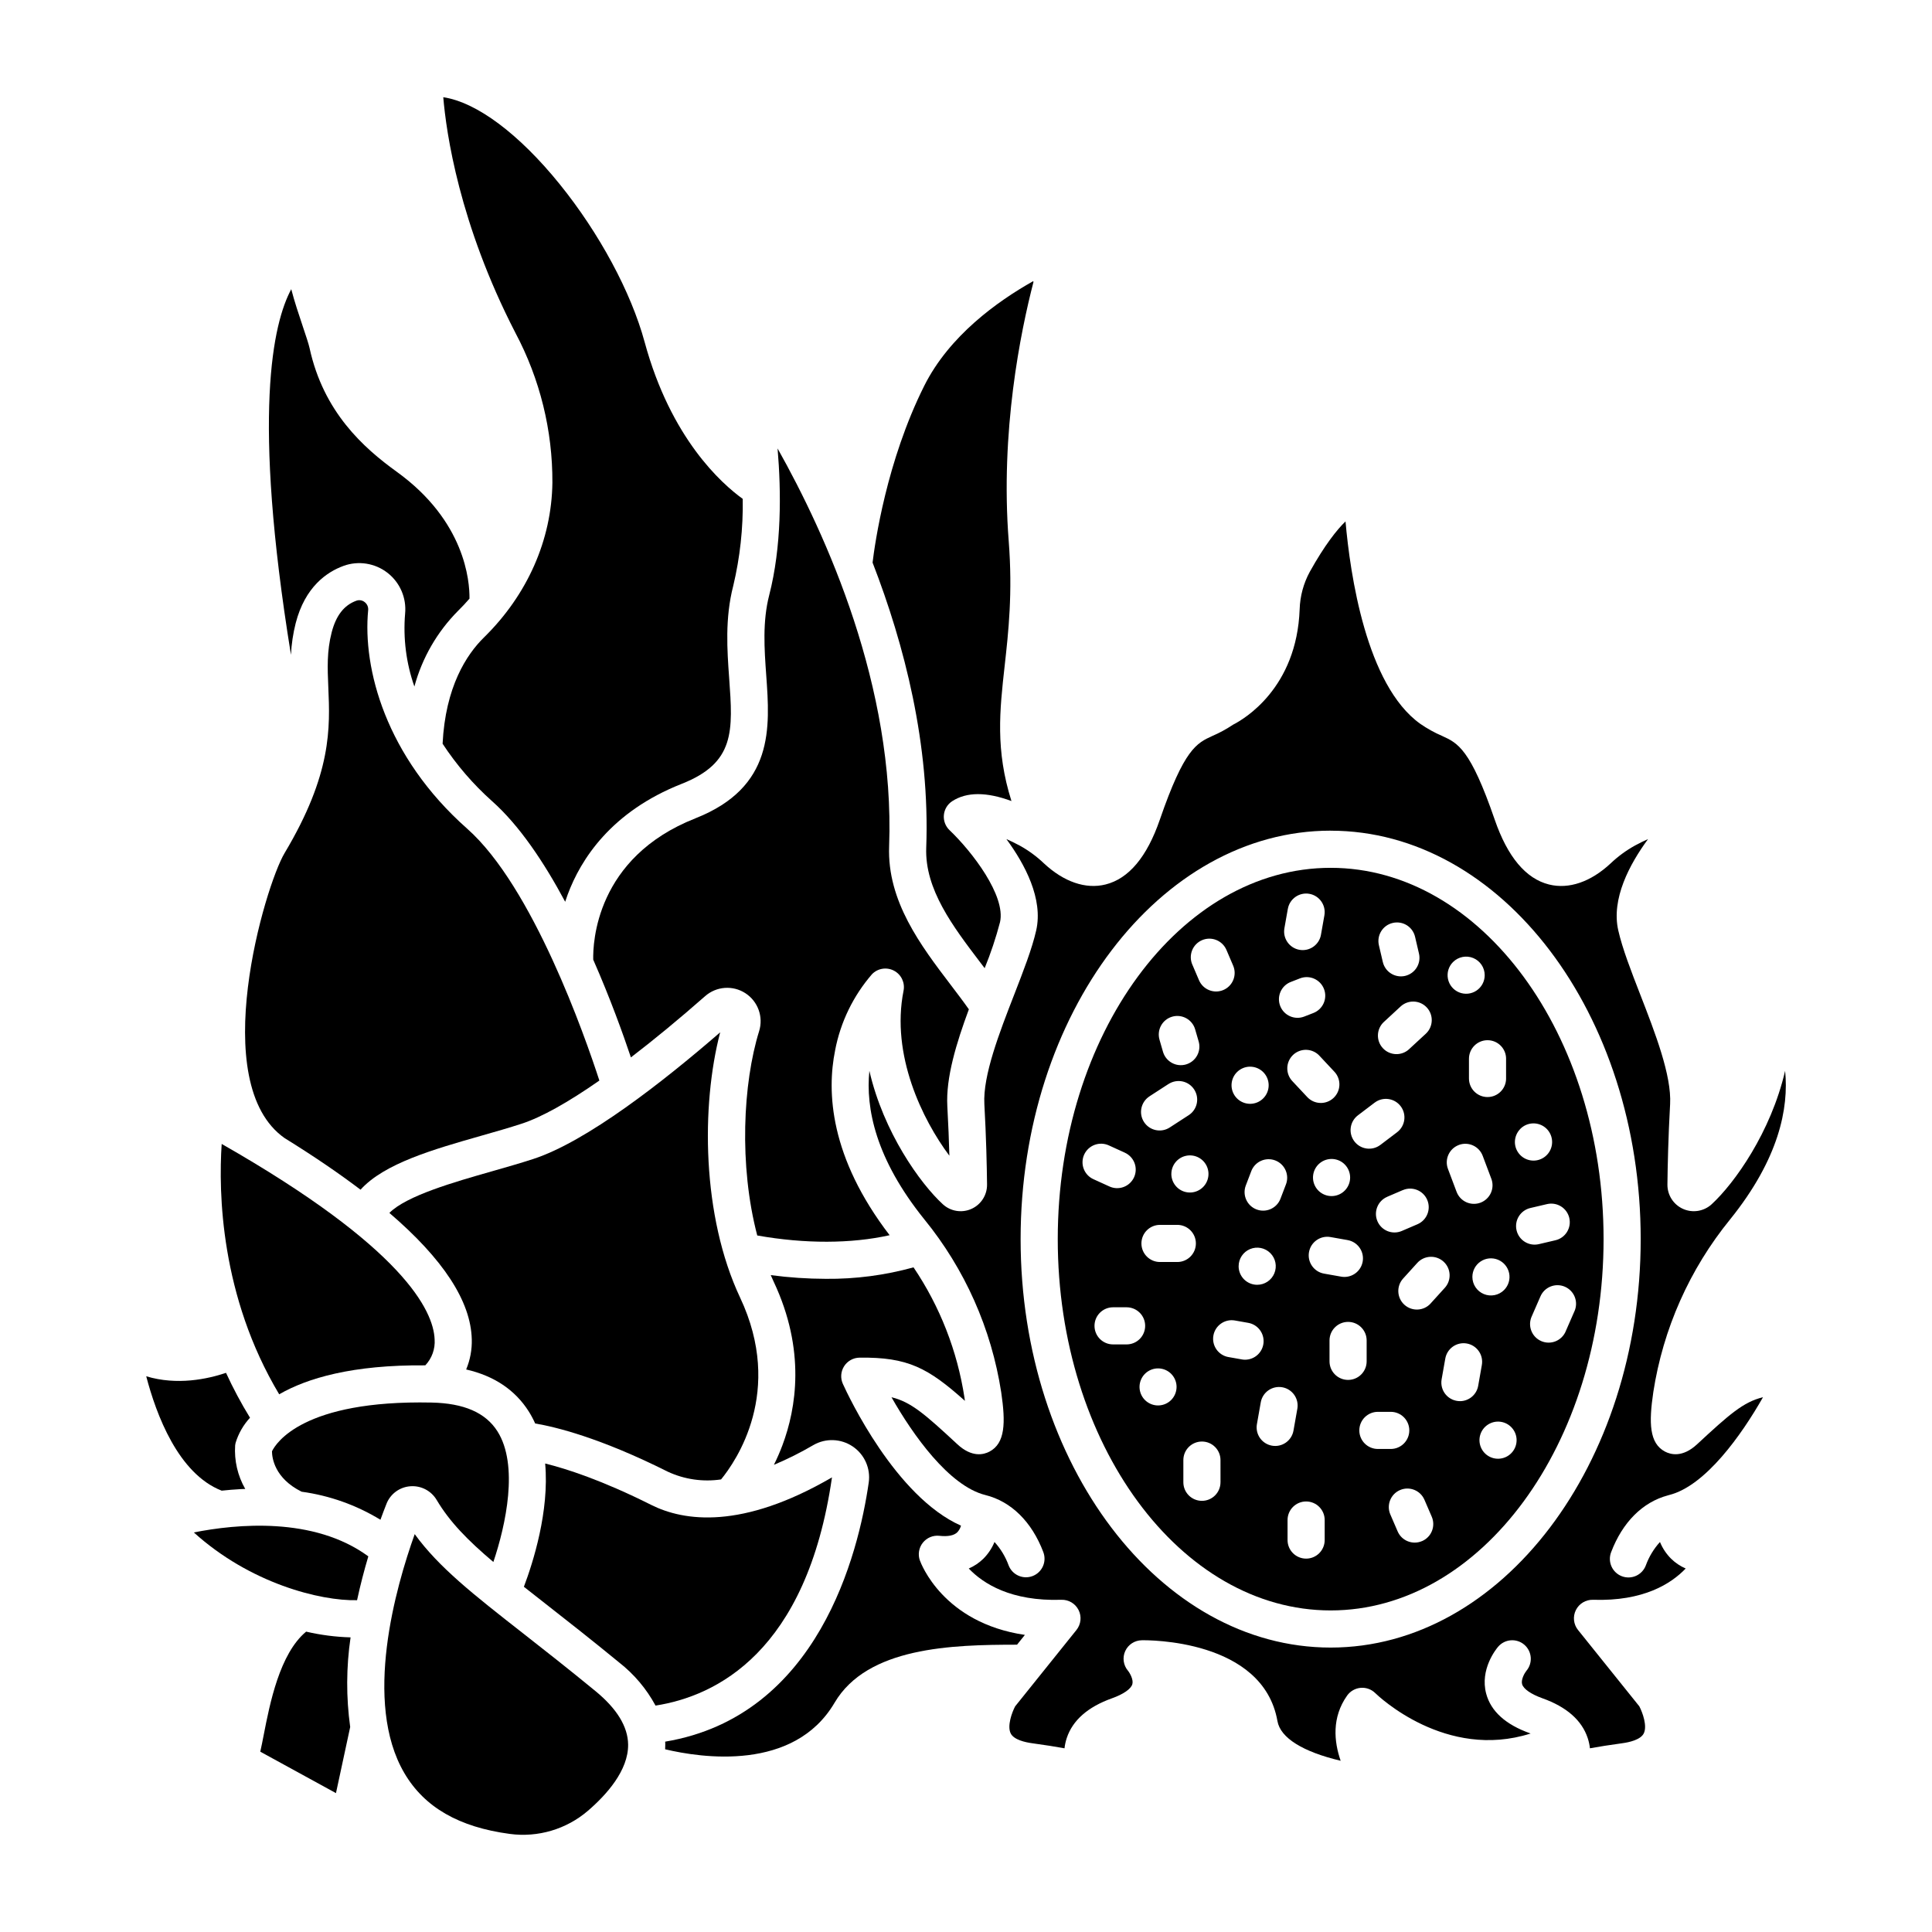
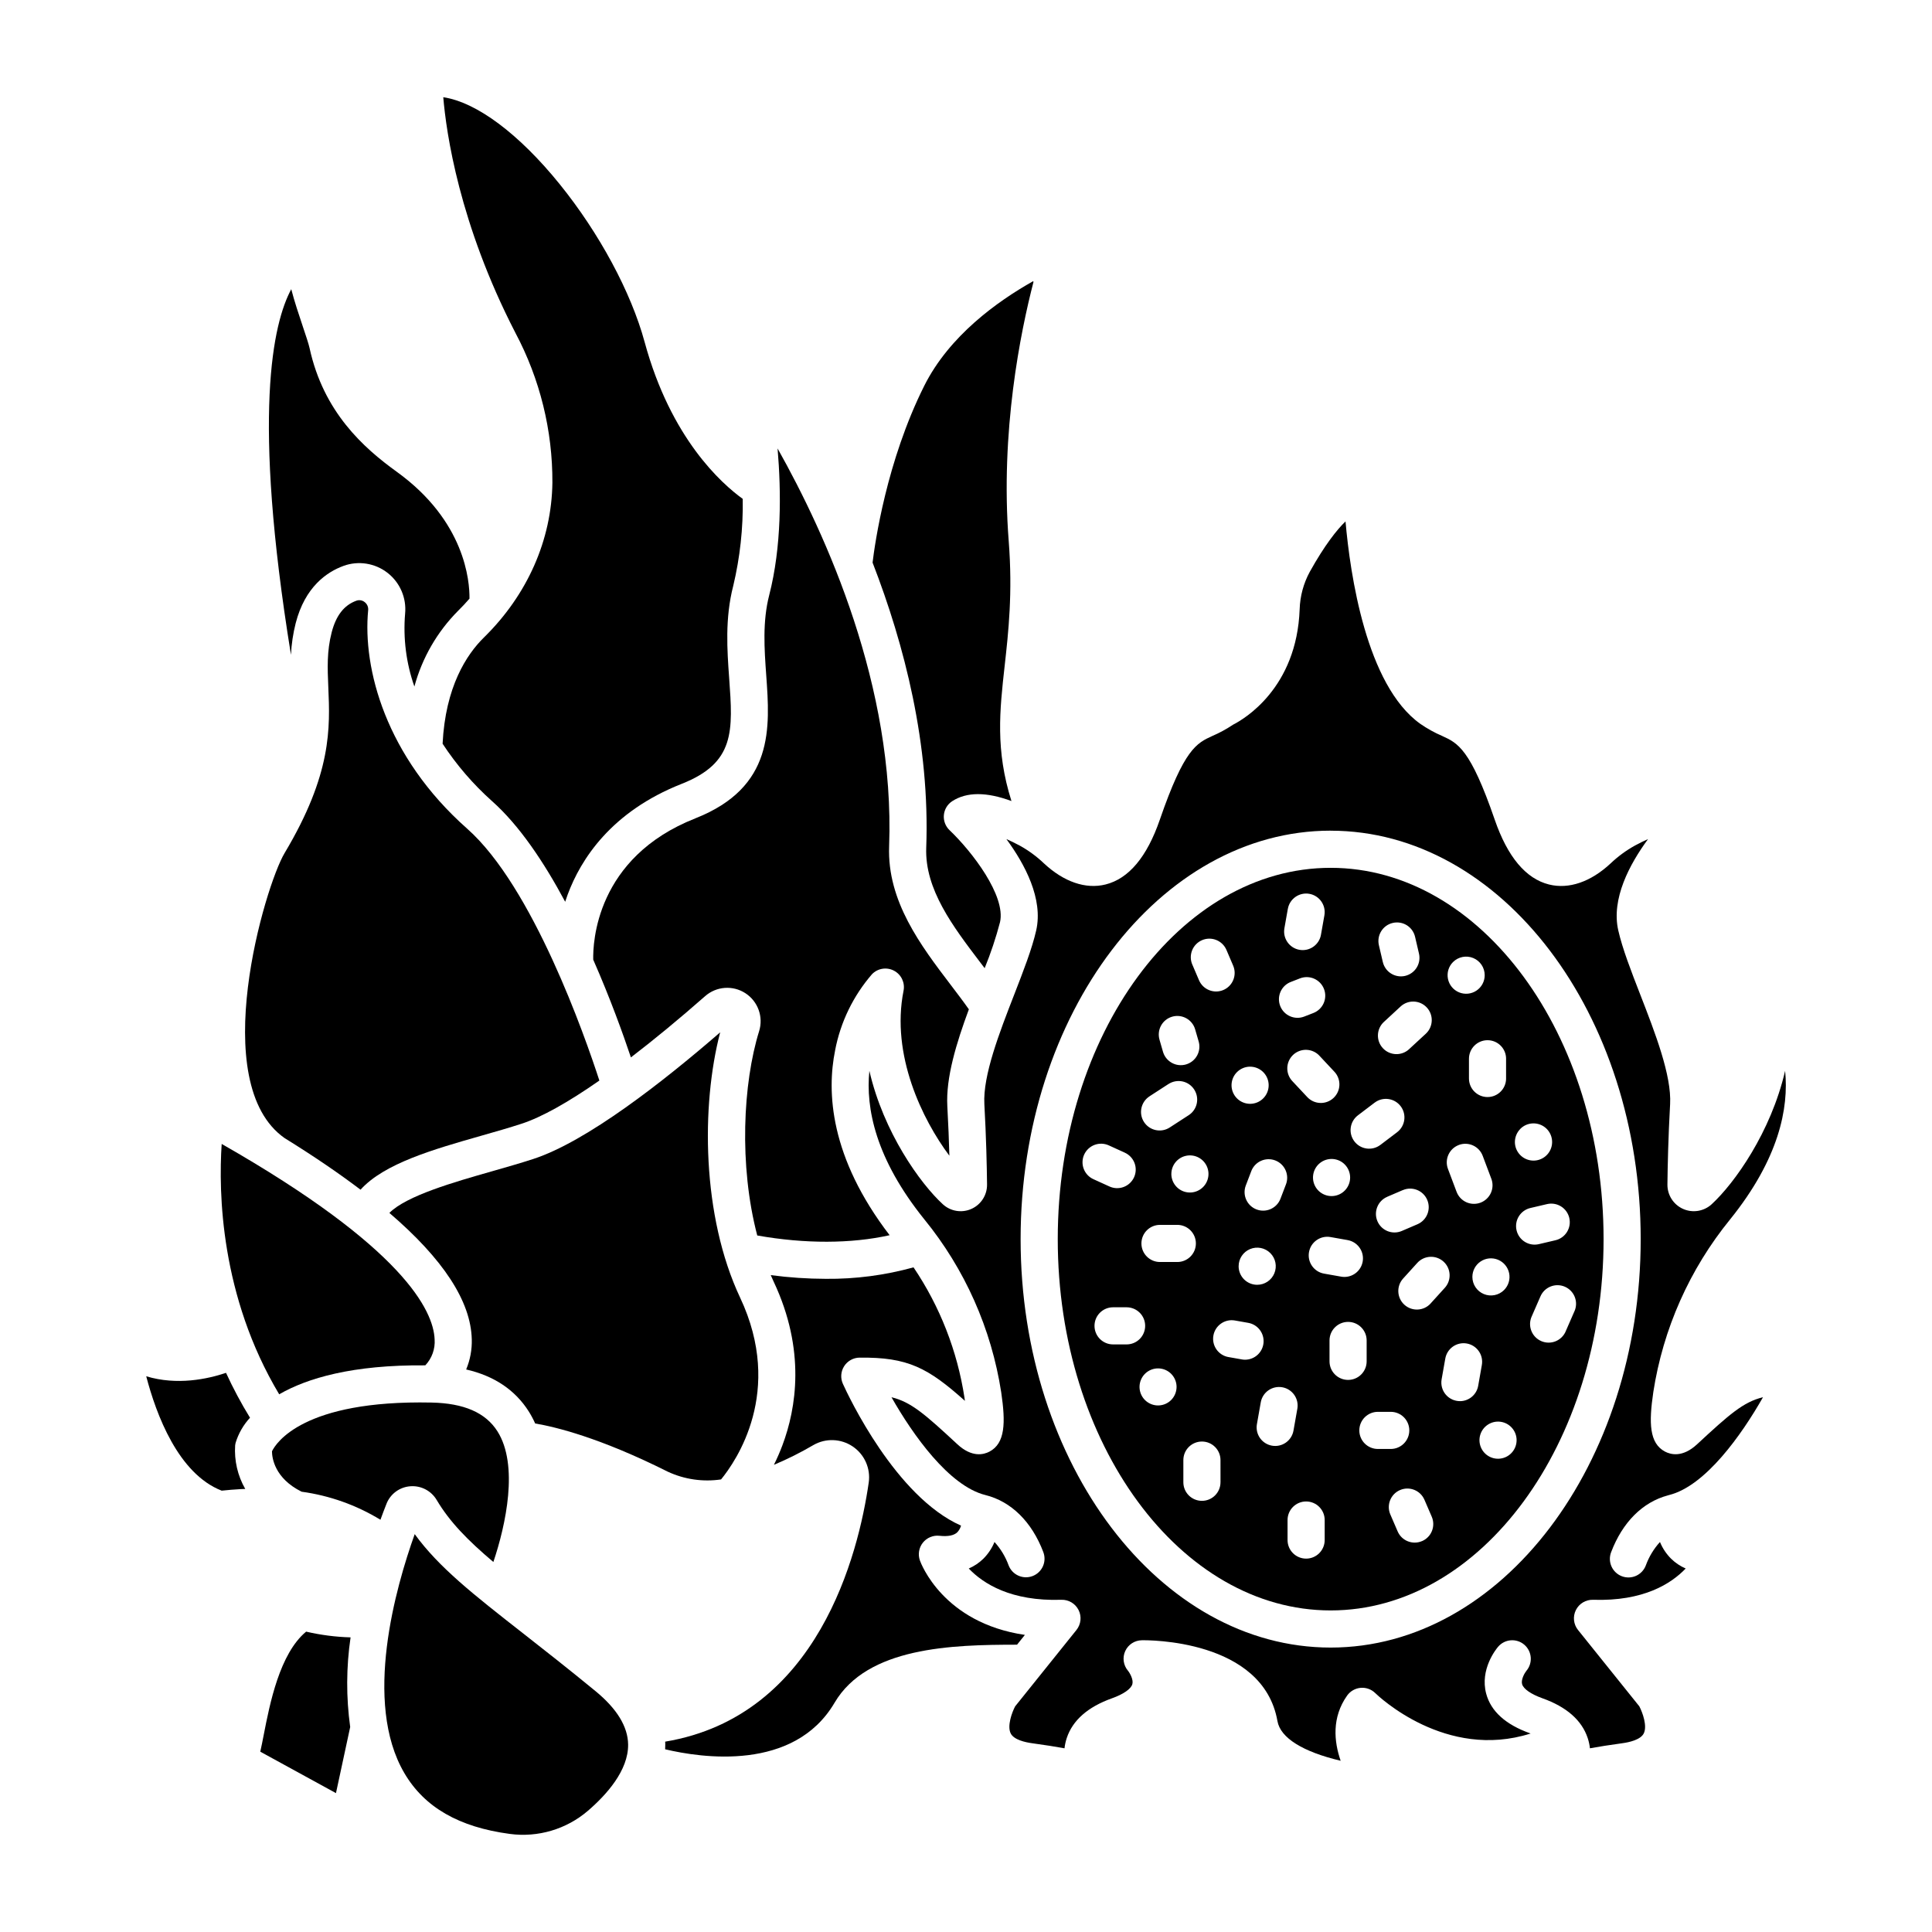
<svg xmlns="http://www.w3.org/2000/svg" fill="#000000" width="800px" height="800px" version="1.1" viewBox="144 144 512 512">
  <g>
    <path d="m225.13 576.4c-7.035 5.832-9.633 19.133-11.227 27.301-0.336 1.719-0.625 3.211-0.926 4.512l20.059 10.984 3.769-17.523c-1.09-7.883-1.055-15.879 0.102-23.754-3.969-0.113-7.914-0.621-11.777-1.52z" />
    <path d="m290.39 271.91c-0.195 15.18-6.637 29.746-18.129 41.012-4.648 4.559-10.223 13.125-10.969 28.172 3.672 5.598 8.055 10.695 13.043 15.16 7.281 6.438 13.852 16.281 19.441 26.723 0.203-0.629 0.426-1.262 0.66-1.902 3.461-9.32 11.512-21.977 30.207-29.344 14.203-5.598 13.598-14.035 12.594-28.016-0.535-7.434-1.137-15.855 1.074-24.445h0.004c1.797-7.555 2.644-15.301 2.516-23.066-5.644-4.07-19.059-16.027-25.996-41.555-3.59-13.219-12.012-28.867-22.523-41.859-10.785-13.328-22.004-21.703-30.84-23.027 0.777 9.316 4.195 33.516 19.121 62.449v0.004c6.5 12.219 9.863 25.855 9.797 39.695z" />
-     <path d="m241.61 556.45c-14.465-10.605-35.059-8.562-46.242-6.336 14.906 13.496 33.488 18.184 43.258 17.957 0.887-4.113 1.914-8.027 2.984-11.621z" />
    <path d="m256.71 505.83c1.754-1.852 2.648-4.356 2.469-6.898-0.316-7.543-8.125-24.23-56.43-51.777-0.855 12.855-0.344 40.305 15.238 66.348 7.375-4.25 19.352-7.844 38.723-7.672z" />
-     <path d="m316.57 542.81c-13.023-6.531-22.426-9.562-28.098-10.965 1.152 12.613-3.234 26.312-5.637 32.668 1.828 1.445 3.754 2.953 5.805 4.559 5.648 4.422 12.055 9.438 19.426 15.488 3.973 3.106 7.262 7 9.656 11.438 15.969-2.484 40.066-14.125 46.762-60.48-23.883 13.898-39.238 11.641-47.914 7.293z" />
    <path d="m219.46 445.63c7.555 4.676 14.25 9.227 20.086 13.652 6.285-6.965 19.309-10.684 31.996-14.301 3.805-1.082 7.398-2.109 10.711-3.191 5.25-1.711 12.254-5.621 20.586-11.434-3.816-11.742-17.645-51.359-35.023-66.738-21.617-19.133-27.734-42.465-26.25-57.914 0.086-0.828-0.266-1.641-0.926-2.144-0.625-0.504-1.477-0.641-2.227-0.355-3.238 1.18-5.367 3.922-6.519 8.391-1.293 5.019-1.102 9.422-0.887 14.52 0.465 10.742 0.984 22.914-11.594 43.969-5.184 8.672-20.742 61.023 0.047 75.547z" />
    <path d="m246.41 542.55c1.027-2.641 3.481-4.457 6.305-4.672 2.844-0.23 5.57 1.184 7.016 3.641 3.445 5.805 8.25 10.707 15.016 16.426 3.32-9.859 6.746-25.691 1.082-34.629-3.141-4.949-8.855-7.445-17.473-7.625-34.078-0.707-41.25 10.781-42.277 12.918 0.008 1.68 0.641 7.129 7.859 10.711 7.398 1.012 14.508 3.543 20.883 7.43 0.559-1.535 1.098-2.953 1.59-4.199z" />
    <path d="m222.36 309.15c2.481-9.645 8.266-13.578 12.688-15.188v-0.004c3.941-1.422 8.34-0.727 11.648 1.848 3.312 2.574 5.07 6.664 4.66 10.84-0.547 6.531 0.289 13.105 2.461 19.293 2.047-7.574 6.031-14.48 11.559-20.047 1.07-1.051 2.082-2.137 3.043-3.246 0.059-4.684-1.18-20.566-19.277-33.621-8.816-6.359-19.41-15.828-23.102-32.777-0.242-1.105-0.988-3.344-1.785-5.707-1.035-3.082-2.207-6.578-3.07-9.902-4.836 8.988-10.438 33.129-0.078 96.879l0.004-0.004c0.137-2.82 0.555-5.625 1.25-8.363z" />
    <path d="m202.75 539.04c1.617-0.172 3.305-0.316 5.047-0.41 0.402-0.023 0.797-0.027 1.195-0.043-2.016-3.508-2.945-7.535-2.676-11.57 0.023-0.215 0.062-0.43 0.117-0.637 0.754-2.484 2.062-4.762 3.82-6.668-2.356-3.832-4.477-7.805-6.356-11.895-4.934 1.66-12.957 3.371-21.145 0.914 2.625 10.066 8.477 25.832 19.996 30.309z" />
    <path d="m496.64 570.78c39.879 0 72.324-44.141 72.324-98.398 0-54.258-32.441-98.398-72.324-98.398s-72.324 44.141-72.324 98.398c0 54.258 32.449 98.398 72.324 98.398zm-42.281-55.754c-1.66 1.652-4.254 1.902-6.199 0.598-1.945-1.305-2.695-3.801-1.797-5.961 0.898-2.164 3.199-3.387 5.496-2.93 2.297 0.461 3.949 2.481 3.945 4.82-0.008 1.305-0.527 2.551-1.445 3.473zm-2.953-36.582c-2.715 0-4.918-2.199-4.918-4.918s2.203-4.922 4.918-4.922h4.594c2.719 0 4.922 2.203 4.922 4.922s-2.203 4.918-4.922 4.918zm3.016-23.336v0.004c0-2.348 1.656-4.371 3.961-4.828 2.301-0.457 4.606 0.777 5.504 2.945 0.898 2.172 0.137 4.672-1.816 5.973-1.953 1.305-4.555 1.047-6.215-0.617-0.918-0.922-1.434-2.168-1.441-3.473zm13.023 81.707-0.004 0.004c0 2.719-2.199 4.918-4.918 4.918s-4.922-2.199-4.922-4.918v-5.879c0-2.719 2.203-4.918 4.922-4.918s4.918 2.199 4.918 4.918zm5.633-32.559-3.531-0.625v0.004c-2.676-0.477-4.461-3.027-3.984-5.703 0.473-2.676 3.027-4.461 5.703-3.988l3.531 0.625c2.512 0.441 4.273 2.734 4.051 5.277-0.223 2.543-2.352 4.492-4.906 4.492-0.289 0-0.582-0.027-0.867-0.078zm-0.828-24.699v0.004c0-1.988 1.199-3.785 3.039-4.547 1.836-0.758 3.953-0.34 5.359 1.07 1.41 1.406 1.828 3.519 1.066 5.359-0.762 1.84-2.555 3.039-4.543 3.039-1.309 0.004-2.562-0.516-3.484-1.438-0.922-0.926-1.441-2.18-1.438-3.484zm8.832 47.555v0.004c-1.285-0.227-2.426-0.953-3.176-2.023-0.746-1.07-1.039-2.391-0.812-3.676l1.023-5.789c0.227-1.285 0.953-2.426 2.023-3.176 1.07-0.746 2.391-1.039 3.676-0.812 2.676 0.473 4.465 3.023 3.992 5.699l-1.023 5.789c-0.227 1.285-0.957 2.43-2.023 3.176-1.07 0.75-2.394 1.043-3.68 0.812zm13.973 25.012v0.008c0 2.715-2.203 4.918-4.918 4.918-2.719 0-4.922-2.203-4.922-4.918v-5.309c0-2.719 2.203-4.918 4.922-4.918 2.715 0 4.918 2.199 4.918 4.918zm-4.16-76.312 0.004 0.008c0.473-2.676 3.023-4.461 5.699-3.988l4.527 0.801v0.004c2.516 0.438 4.273 2.731 4.055 5.273-0.223 2.543-2.356 4.492-4.906 4.492-0.289 0-0.578-0.027-0.863-0.078l-4.527-0.801c-2.676-0.473-4.461-3.023-3.988-5.699zm5.441 28.949v-5.527c0-2.715 2.203-4.918 4.922-4.918 2.715 0 4.918 2.203 4.918 4.918v5.539c0 2.715-2.203 4.918-4.918 4.918-2.719 0-4.922-2.203-4.922-4.918zm7.898 18.301v0.008c0-2.719 2.203-4.918 4.922-4.918h3.406c2.715 0 4.918 2.199 4.918 4.918s-2.203 4.922-4.918 4.922h-3.406c-2.719 0-4.922-2.203-4.922-4.918zm7.379-61.895 4.152-1.781v0.008c2.496-1.07 5.391 0.082 6.461 2.578 1.074 2.5-0.082 5.391-2.578 6.465l-4.152 1.781h0.004c-2.5 1.074-5.391-0.082-6.465-2.578-1.07-2.496 0.082-5.391 2.578-6.465zm9.242 91.227 0.004 0.008c-2.496 1.078-5.391-0.07-6.469-2.566l-1.938-4.488c-1.078-2.492 0.07-5.387 2.566-6.465 2.496-1.078 5.391 0.07 6.469 2.566l1.938 4.488c0.52 1.199 0.539 2.555 0.059 3.769-0.48 1.215-1.426 2.188-2.625 2.703zm10.035-37.086 0.004 0.008c-1.457 0-2.836-0.645-3.773-1.758-0.934-1.113-1.328-2.586-1.078-4.019l0.965-5.453c0.215-1.297 0.938-2.453 2.012-3.215 1.07-0.758 2.402-1.059 3.695-0.828 1.297 0.227 2.445 0.965 3.191 2.047 0.75 1.082 1.031 2.414 0.789 3.707l-0.961 5.453c-0.41 2.352-2.449 4.066-4.836 4.074zm30.336-23.773-2.281 5.227 0.004 0.008c-0.504 1.223-1.48 2.188-2.707 2.684-1.223 0.496-2.598 0.477-3.809-0.055-1.211-0.527-2.16-1.52-2.629-2.758-0.473-1.234-0.426-2.606 0.129-3.809l2.281-5.227c0.508-1.215 1.484-2.172 2.707-2.664 1.223-0.488 2.59-0.469 3.797 0.059s2.152 1.516 2.625 2.746c0.473 1.23 0.434 2.598-0.113 3.797zm-1.352-24.773 0.004 0.008c0.621 2.644-1.023 5.293-3.668 5.91l-4.394 1.031c-2.648 0.621-5.293-1.02-5.914-3.664-0.621-2.648 1.02-5.293 3.664-5.914l4.398-1.031c1.273-0.301 2.609-0.082 3.723 0.609 1.109 0.688 1.898 1.793 2.195 3.066zm-12.98-23.605 0.004 0.004c1.66-1.668 4.269-1.93 6.231-0.625 1.957 1.305 2.723 3.812 1.824 5.988-0.898 2.176-3.211 3.414-5.519 2.953-2.312-0.461-3.973-2.488-3.973-4.844 0.012-1.297 0.527-2.543 1.441-3.465zm-0.984 82.5 0.004 0.004c0 2.348-1.656 4.367-3.957 4.824-2.301 0.461-4.606-0.77-5.508-2.938-0.898-2.168-0.145-4.668 1.809-5.973 1.949-1.309 4.547-1.055 6.211 0.602 0.93 0.926 1.449 2.18 1.449 3.492zm-3.316-39.793 0.004 0.004c-1.406 1.41-3.527 1.832-5.367 1.07-1.84-0.762-3.039-2.562-3.035-4.555 0.004-1.641 0.824-3.172 2.191-4.086 1.363-0.91 3.094-1.078 4.613-0.449 1.516 0.629 2.617 1.973 2.941 3.582 0.32 1.609-0.184 3.273-1.344 4.438zm0.531-61.285v5.227l0.004 0.004c0 2.715-2.203 4.918-4.918 4.918-2.719 0-4.922-2.203-4.922-4.918v-5.227c0-2.715 2.203-4.918 4.922-4.918 2.715 0 4.918 2.203 4.918 4.918zm-14.062-25.633 0.004 0.004c1.41-1.402 3.519-1.82 5.359-1.062 1.836 0.762 3.031 2.551 3.035 4.535 0.004 1.645-0.812 3.184-2.18 4.098-1.367 0.918-3.102 1.09-4.621 0.461-1.52-0.629-2.625-1.977-2.941-3.59-0.32-1.613 0.184-3.281 1.348-4.441zm1.52 48.48 0.008 0.004c1.219-0.461 2.574-0.418 3.762 0.121 1.191 0.539 2.117 1.527 2.574 2.746l2.269 6.027h0.004c0.477 1.227 0.445 2.59-0.09 3.793-0.535 1.199-1.531 2.137-2.762 2.602-1.23 0.461-2.594 0.414-3.789-0.133-1.195-0.551-2.121-1.555-2.57-2.793l-2.269-6.027c-0.953-2.539 0.336-5.375 2.875-6.328zm-3.699 37.863-3.785 4.172h0.008c-1.832 1.988-4.922 2.125-6.926 0.312-2-1.816-2.164-4.906-0.363-6.922l3.781-4.172c1.828-2.012 4.938-2.164 6.953-0.34 2.012 1.828 2.164 4.938 0.336 6.949zm-13.789-96.703c1.273-0.297 2.609-0.078 3.719 0.609 1.105 0.691 1.895 1.793 2.191 3.062l1.027 4.406c0.312 1.277 0.102 2.621-0.586 3.742-0.688 1.117-1.797 1.914-3.074 2.215-1.277 0.297-2.625 0.07-3.734-0.629-1.113-0.695-1.898-1.812-2.188-3.094l-1.031-4.41c-0.613-2.644 1.031-5.289 3.676-5.902zm-2.352 26.238 4.422-4.09 0.004-0.004c1.992-1.844 5.106-1.723 6.953 0.27 1.844 1.996 1.723 5.109-0.273 6.953l-4.43 4.09 0.004 0.004c-1.996 1.844-5.109 1.723-6.953-0.273-1.844-1.992-1.723-5.106 0.27-6.953zm-6.883 24.75 4.434-3.363h0.004c2.168-1.641 5.254-1.215 6.894 0.949 1.641 2.164 1.215 5.25-0.949 6.894l-4.434 3.363v-0.004c-2.168 1.641-5.254 1.219-6.894-0.949-1.641-2.164-1.215-5.25 0.949-6.894zm-2.066 16.48h0.004c0 2.348-1.66 4.367-3.961 4.824-2.305 0.457-4.609-0.773-5.508-2.945-0.895-2.168-0.133-4.672 1.82-5.973 1.953-1.301 4.555-1.043 6.211 0.617 0.918 0.926 1.434 2.172 1.438 3.473zm-4.109-27.973h0.004c1.797 1.992 1.668 5.055-0.293 6.887-1.957 1.832-5.023 1.758-6.891-0.164l-3.961-4.231c-0.926-0.949-1.43-2.227-1.398-3.551 0.027-1.324 0.59-2.578 1.555-3.484 0.969-0.902 2.258-1.379 3.578-1.32 1.324 0.059 2.566 0.645 3.449 1.633zm-13.309-38.07 0.91-5.144 0.004-0.004c0.473-2.676 3.023-4.461 5.699-3.992 2.676 0.473 4.461 3.027 3.988 5.703l-0.91 5.144h0.004c-0.473 2.676-3.027 4.465-5.703 3.992-2.676-0.473-4.461-3.027-3.988-5.703zm1.688 14.219 2.414-0.941 0.008-0.004c1.215-0.477 2.574-0.453 3.769 0.074 1.199 0.523 2.141 1.504 2.613 2.723 0.477 1.219 0.445 2.574-0.082 3.769-0.531 1.199-1.512 2.133-2.734 2.606l-2.414 0.941c-2.531 0.984-5.387-0.27-6.371-2.801-0.984-2.535 0.27-5.387 2.801-6.371zm-1.301 53.711-1.445 3.781 0.004-0.004c-0.988 2.508-3.812 3.758-6.332 2.793-2.519-0.961-3.793-3.773-2.859-6.301l1.445-3.781v-0.004c0.453-1.234 1.379-2.238 2.578-2.781 1.199-0.547 2.566-0.59 3.793-0.121 1.23 0.469 2.223 1.41 2.75 2.617 0.531 1.203 0.555 2.57 0.07 3.797zm-9.48-31.254 0.004-0.004c2.348-0.004 4.371 1.656 4.828 3.961 0.457 2.301-0.777 4.606-2.945 5.504-2.168 0.898-4.672 0.137-5.973-1.816-1.305-1.953-1.043-4.555 0.617-6.215 0.926-0.918 2.172-1.438 3.477-1.441zm-12.723-33.539c2.5-1.066 5.391 0.094 6.461 2.59l1.777 4.16c1.07 2.5-0.09 5.391-2.59 6.461-2.5 1.066-5.394-0.094-6.461-2.594l-1.777-4.16-0.004 0.004c-0.512-1.203-0.527-2.559-0.039-3.769 0.484-1.211 1.434-2.18 2.633-2.691zm-7.934 20.281v0.004c2.609-0.758 5.34 0.742 6.098 3.352l0.891 3.07c0.406 1.266 0.285 2.641-0.34 3.816s-1.699 2.047-2.973 2.414c-1.277 0.371-2.652 0.211-3.805-0.449-1.156-0.656-1.996-1.754-2.332-3.039l-0.887-3.066 0.004-0.004c-0.758-2.606 0.738-5.336 3.344-6.094zm-6.004 21.109 5.043-3.269v0.004c1.098-0.707 2.43-0.953 3.703-0.684 1.277 0.273 2.394 1.043 3.102 2.137 1.48 2.281 0.832 5.328-1.449 6.805l-5.039 3.269c-2.281 1.477-5.328 0.828-6.809-1.453-1.477-2.277-0.828-5.324 1.453-6.805zm-1.148 60.82 0.004 0.004c0 1.309-0.52 2.559-1.441 3.481s-2.172 1.441-3.481 1.441h-3.586 0.004c-2.719 0-4.922-2.203-4.922-4.922 0-2.715 2.203-4.918 4.922-4.918h3.586-0.004c1.309 0 2.559 0.52 3.481 1.441 0.926 0.922 1.441 2.172 1.441 3.477zm-9.586-47.801 4.164 1.895v0.004c1.199 0.535 2.137 1.523 2.606 2.754 0.465 1.227 0.422 2.59-0.125 3.785-0.543 1.191-1.543 2.121-2.773 2.574-1.234 0.457-2.594 0.398-3.785-0.156l-4.16-1.895c-1.207-0.531-2.148-1.523-2.617-2.75-0.469-1.23-0.426-2.598 0.117-3.793 0.547-1.199 1.551-2.129 2.785-2.582s2.602-0.391 3.793 0.168z" />
-     <path d="m371.78 503.79c12.809-0.16 18.145 2.699 27.934 11.449-0.035-0.266-0.074-0.547-0.117-0.832-1.891-12.371-6.5-24.172-13.504-34.547-7.562 2.098-15.383 3.121-23.23 3.043-4.887-0.012-9.766-0.34-14.609-0.984 0.258 0.59 0.52 1.18 0.793 1.77 8.531 18.121 5.965 33.547 2.312 43.297-0.664 1.773-1.422 3.512-2.262 5.207 3.59-1.508 7.074-3.25 10.43-5.219 3.269-1.895 7.336-1.754 10.465 0.367 3.129 2.117 4.773 5.84 4.227 9.578-2.715 18.793-13.359 61.859-53.941 68.637 0.008 0.215 0.027 0.426 0.027 0.641 0.008 0.461-0.012 0.922-0.035 1.383 9.578 2.277 34.121 5.977 44.895-12.332 8.688-14.77 31.051-15.387 48.359-15.387l2.082-2.594c-21.688-3.184-27.551-18.969-27.824-19.73l-0.008 0.008c-0.562-1.598-0.27-3.371 0.777-4.699 1.051-1.328 2.707-2.023 4.391-1.84 2.273 0.246 3.875-0.074 4.762-0.945h-0.004c0.461-0.492 0.797-1.09 0.977-1.742-17.328-7.676-29.844-34.34-31.309-37.578-0.688-1.512-0.562-3.266 0.328-4.668 0.891-1.402 2.426-2.258 4.086-2.281z" />
+     <path d="m371.78 503.79c12.809-0.16 18.145 2.699 27.934 11.449-0.035-0.266-0.074-0.547-0.117-0.832-1.891-12.371-6.5-24.172-13.504-34.547-7.562 2.098-15.383 3.121-23.23 3.043-4.887-0.012-9.766-0.34-14.609-0.984 0.258 0.59 0.52 1.18 0.793 1.77 8.531 18.121 5.965 33.547 2.312 43.297-0.664 1.773-1.422 3.512-2.262 5.207 3.59-1.508 7.074-3.25 10.43-5.219 3.269-1.895 7.336-1.754 10.465 0.367 3.129 2.117 4.773 5.84 4.227 9.578-2.715 18.793-13.359 61.859-53.941 68.637 0.008 0.215 0.027 0.426 0.027 0.641 0.008 0.461-0.012 0.922-0.035 1.383 9.578 2.277 34.121 5.977 44.895-12.332 8.688-14.77 31.051-15.387 48.359-15.387l2.082-2.594c-21.688-3.184-27.551-18.969-27.824-19.73c-0.562-1.598-0.27-3.371 0.777-4.699 1.051-1.328 2.707-2.023 4.391-1.84 2.273 0.246 3.875-0.074 4.762-0.945h-0.004c0.461-0.492 0.797-1.09 0.977-1.742-17.328-7.676-29.844-34.34-31.309-37.578-0.688-1.512-0.562-3.266 0.328-4.668 0.891-1.402 2.426-2.258 4.086-2.281z" />
    <path d="m410.71 366.37c4.914 6.684 9.785 15.844 7.894 24.195-1.102 4.859-3.398 10.762-5.828 17.012-3.906 10.047-8.336 21.438-7.91 29.039 0.484 8.66 0.656 16.355 0.711 21.285 0.035 2.785-1.59 5.328-4.133 6.469s-5.519 0.66-7.574-1.219c-6.035-5.543-15.723-19.098-19.477-35.367-1.004 9.879 1.625 23.289 14.543 39.332 10.758 13.195 17.801 29.031 20.395 45.859 1.188 8.07 1.082 13.512-3.121 15.723-1.52 0.801-4.648 1.617-8.488-1.945-8.512-7.891-12.258-11.219-17.469-12.469 5.637 9.926 15.238 23.52 24.887 25.918 6.836 1.699 12.289 7.07 15.352 15.129h-0.004c0.965 2.539-0.309 5.379-2.852 6.344-2.539 0.965-5.379-0.309-6.348-2.852-0.832-2.281-2.102-4.379-3.738-6.18-0.68 1.66-1.684 3.164-2.949 4.43-1.121 1.098-2.43 1.977-3.871 2.598 3.836 4.019 11.188 8.727 24.543 8.289 1.922-0.062 3.703 1 4.562 2.719s0.637 3.781-0.566 5.281l-16.25 20.242c-0.871 1.656-2.148 5.199-1.18 7.16 0.84 1.707 3.871 2.363 5.609 2.602 3.5 0.48 6.34 0.93 8.66 1.355l-0.004-0.004c0.102-0.926 0.301-1.836 0.594-2.719 1.566-4.711 5.602-8.254 11.996-10.535 3.019-1.074 5.031-2.473 5.387-3.738 0.336-1.195-0.641-2.926-1.164-3.574h-0.004c-1.223-1.449-1.504-3.477-0.715-5.203 0.793-1.727 2.508-2.84 4.406-2.859 1.328-0.031 32.109-0.352 35.93 21.422 0.789 4.465 6.75 8.145 16.75 10.512-1.77-5.106-2.383-11.48 1.707-17.262v-0.004c0.836-1.176 2.144-1.93 3.582-2.059 1.438-0.125 2.859 0.383 3.887 1.398 0.82 0.801 18.719 17.867 41.164 10.703-0.059-0.023-0.113-0.047-0.176-0.066-6.445-2.297-10.348-5.824-11.594-10.48-1.73-6.461 2.644-11.84 3.148-12.434l0.004-0.004c1.762-2.07 4.867-2.316 6.938-0.555 2.066 1.762 2.316 4.867 0.555 6.934-0.492 0.605-1.465 2.336-1.129 3.531 0.355 1.262 2.367 2.656 5.387 3.738 6.394 2.277 10.43 5.824 11.996 10.535 0.293 0.883 0.492 1.793 0.594 2.719 2.316-0.426 5.156-0.875 8.66-1.355 1.734-0.238 4.766-0.895 5.609-2.602 0.961-1.957-0.305-5.481-1.18-7.164l-16.25-20.238v0.004c-1.203-1.5-1.422-3.562-0.562-5.281s2.641-2.781 4.562-2.719c13.348 0.438 20.695-4.266 24.539-8.293h-0.004c-1.438-0.617-2.746-1.496-3.863-2.594-1.27-1.266-2.273-2.769-2.953-4.43-1.633 1.801-2.906 3.898-3.738 6.18-0.453 1.23-1.383 2.231-2.578 2.777-1.195 0.543-2.559 0.586-3.785 0.121-1.23-0.469-2.219-1.406-2.75-2.606-0.535-1.203-0.562-2.566-0.086-3.789 3.012-7.918 8.332-13.234 15-15.027 0.043-0.012 0.082-0.023 0.125-0.035 0.078-0.02 0.152-0.047 0.227-0.066 9.645-2.394 19.246-15.988 24.887-25.918-5.215 1.25-8.953 4.578-17.469 12.469-3.836 3.562-6.969 2.746-8.488 1.945-4.199-2.211-4.305-7.656-3.117-15.723l-0.004 0.004c2.594-16.832 9.637-32.664 20.395-45.859 12.918-16.039 15.547-29.449 14.543-39.328-3.758 16.27-13.441 29.82-19.477 35.363-2.059 1.879-5.035 2.359-7.578 1.219s-4.168-3.684-4.133-6.473c0.055-4.902 0.223-12.578 0.711-21.281 0.426-7.602-4.004-18.992-7.91-29.039-2.43-6.25-4.723-12.156-5.828-17.016-1.895-8.355 2.981-17.516 7.891-24.195-1.066 0.473-2.223 1.039-3.469 1.711h0.004c-2.344 1.297-4.512 2.887-6.453 4.734-5.273 4.914-11.07 6.898-16.32 5.59-6.148-1.531-10.992-7.312-14.391-17.176-6.473-18.785-9.766-20.289-13.934-22.191-2.039-0.875-3.984-1.953-5.805-3.219-14.332-10.234-18.582-39.699-19.805-53.637-2.262 2.188-5.492 6.215-9.469 13.359-1.66 3.047-2.578 6.445-2.684 9.918-0.773 20.938-14.734 29.117-17.664 30.602-1.723 1.156-3.551 2.152-5.457 2.973-4.168 1.902-7.461 3.406-13.934 22.191-3.398 9.863-8.238 15.645-14.391 17.176-5.25 1.309-11.047-0.676-16.316-5.59-1.941-1.852-4.109-3.441-6.457-4.734-1.266-0.668-2.422-1.238-3.488-1.703zm85.926-2.227c45.305 0 82.164 48.559 82.164 108.24 0 59.684-36.859 108.24-82.164 108.24s-82.164-48.555-82.164-108.24 36.859-108.25 82.164-108.25z" />
    <path d="m279.12 630.01c7.457 0.992 14.984-1.238 20.691-6.137 4.898-4.215 10.727-10.68 10.648-17.555-0.055-4.723-2.961-9.484-8.645-14.152-7.281-5.981-13.641-10.957-19.246-15.352-13.074-10.234-22.285-17.441-28.664-26.254-5.008 13.973-13.77 44.57-2.734 63.348 5.309 9.043 14.453 14.305 27.949 16.102z" />
    <path d="m389.46 368.66c-0.41 11.02 7.078 20.859 14.316 30.383 0.395 0.52 0.777 1.027 1.168 1.535 1.621-3.969 2.981-8.043 4.07-12.191 1.582-6.977-7.363-18.656-13.371-24.379-1.09-1.039-1.648-2.519-1.508-4.019 0.141-1.5 0.957-2.856 2.223-3.676 3.816-2.473 9.078-2.477 15.688-0.027-4.281-13.523-3.117-24.031-1.809-35.758 1.012-9.066 2.156-19.348 1.082-33.145-2.262-28.996 3.141-55.461 6.562-68.652v0.004c0.008-0.086-0.035-0.168-0.113-0.203-9.492 5.344-22.195 14.465-28.824 27.695-10.02 20-13.105 41.879-13.703 46.863 8.469 21.844 15.234 48.242 14.219 75.57z" />
    <path d="m284.14 518.07c0.637 1.016 1.199 2.074 1.688 3.168 5.356 0.898 17.156 3.754 35.148 12.777 4.402 2.043 9.309 2.758 14.113 2.047 3.938-4.805 16.773-23.273 5.051-48.176-10.172-21.621-10.352-50.93-5.285-70.312-15.262 13.227-35.406 28.965-49.551 33.574-3.492 1.137-7.34 2.234-11.066 3.297-9.742 2.777-22.543 6.43-27.047 10.992 14.27 12.227 21.59 23.418 21.832 33.477h0.004c0.078 2.742-0.43 5.473-1.488 8.008 7.406 1.699 12.977 5.422 16.602 11.148z" />
    <path d="m328.26 360.88c-26.383 10.395-27.16 33.047-27.047 37.445 4.527 10.285 7.945 19.824 9.984 25.898 6.066-4.644 12.656-10.066 19.668-16.23 2.981-2.625 7.344-2.945 10.676-0.781 3.332 2.164 4.816 6.285 3.629 10.074-4.277 13.801-5.367 35.543-0.492 54.129 12.621 2.246 24.934 2.199 35.082-0.07-15.891-20.707-16.676-38.008-14.441-49.004h-0.004c1.426-7.461 4.797-14.418 9.773-20.164 1.516-1.57 3.887-1.953 5.82-0.938 1.934 1.012 2.969 3.176 2.543 5.316-3.394 17.016 4.996 34.18 12.145 43.723-0.105-3.863-0.277-8.34-0.543-13.113-0.422-7.578 2.414-16.793 5.707-25.684-1.457-2.074-3.098-4.231-4.812-6.484-7.902-10.387-16.859-22.16-16.32-36.703 1.574-42.297-16.699-82.59-29.562-105.45 0.984 11.566 1.082 26.055-2.215 38.867-1.809 7.031-1.289 14.277-0.789 21.285 1 13.891 2.129 29.633-18.801 37.879z" />
  </g>
</svg>